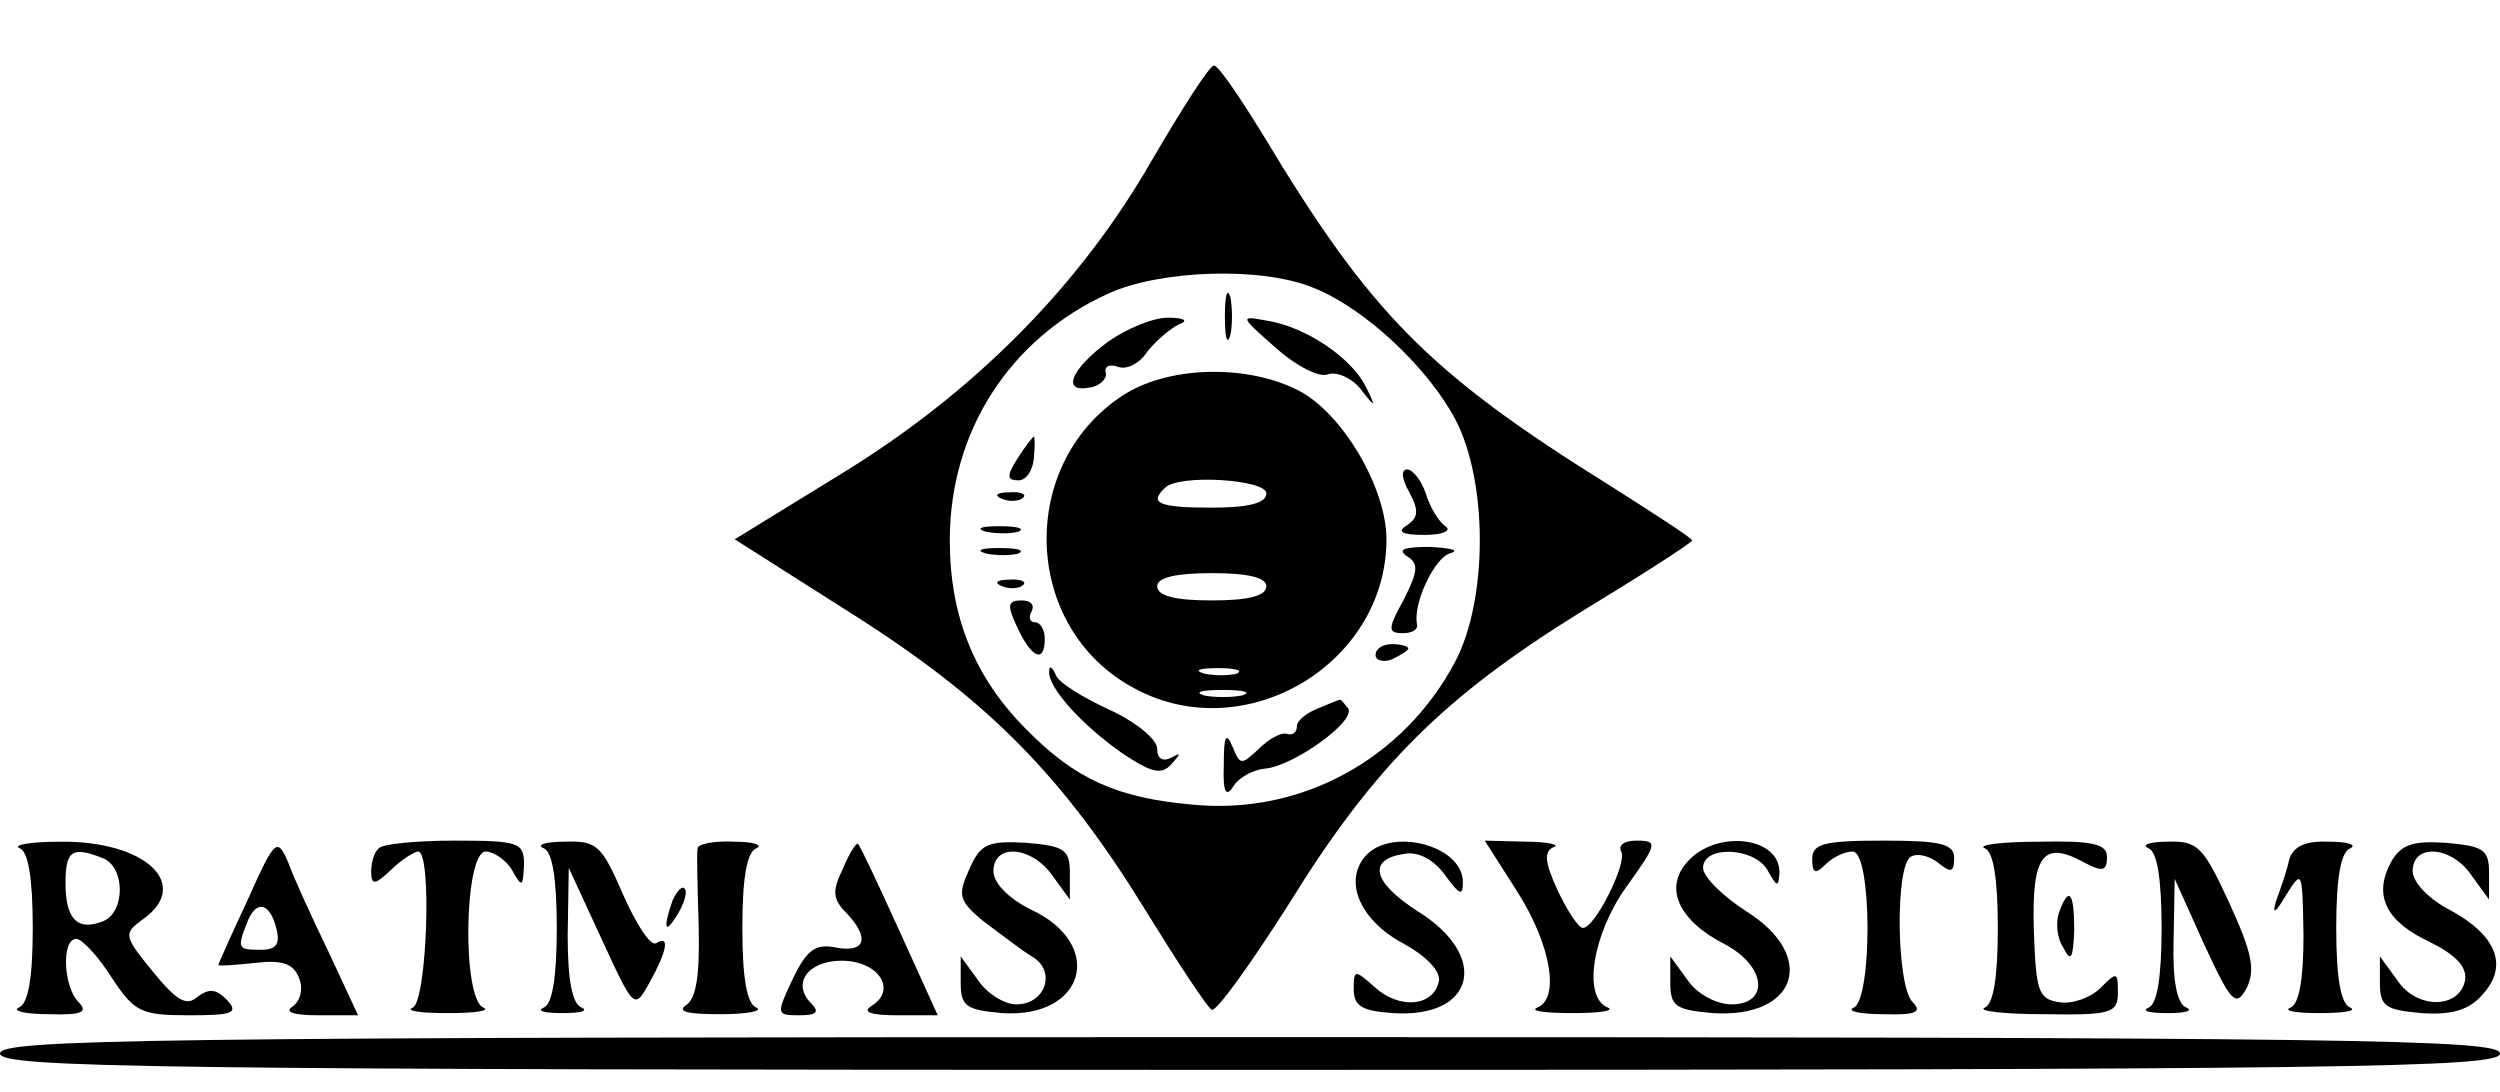
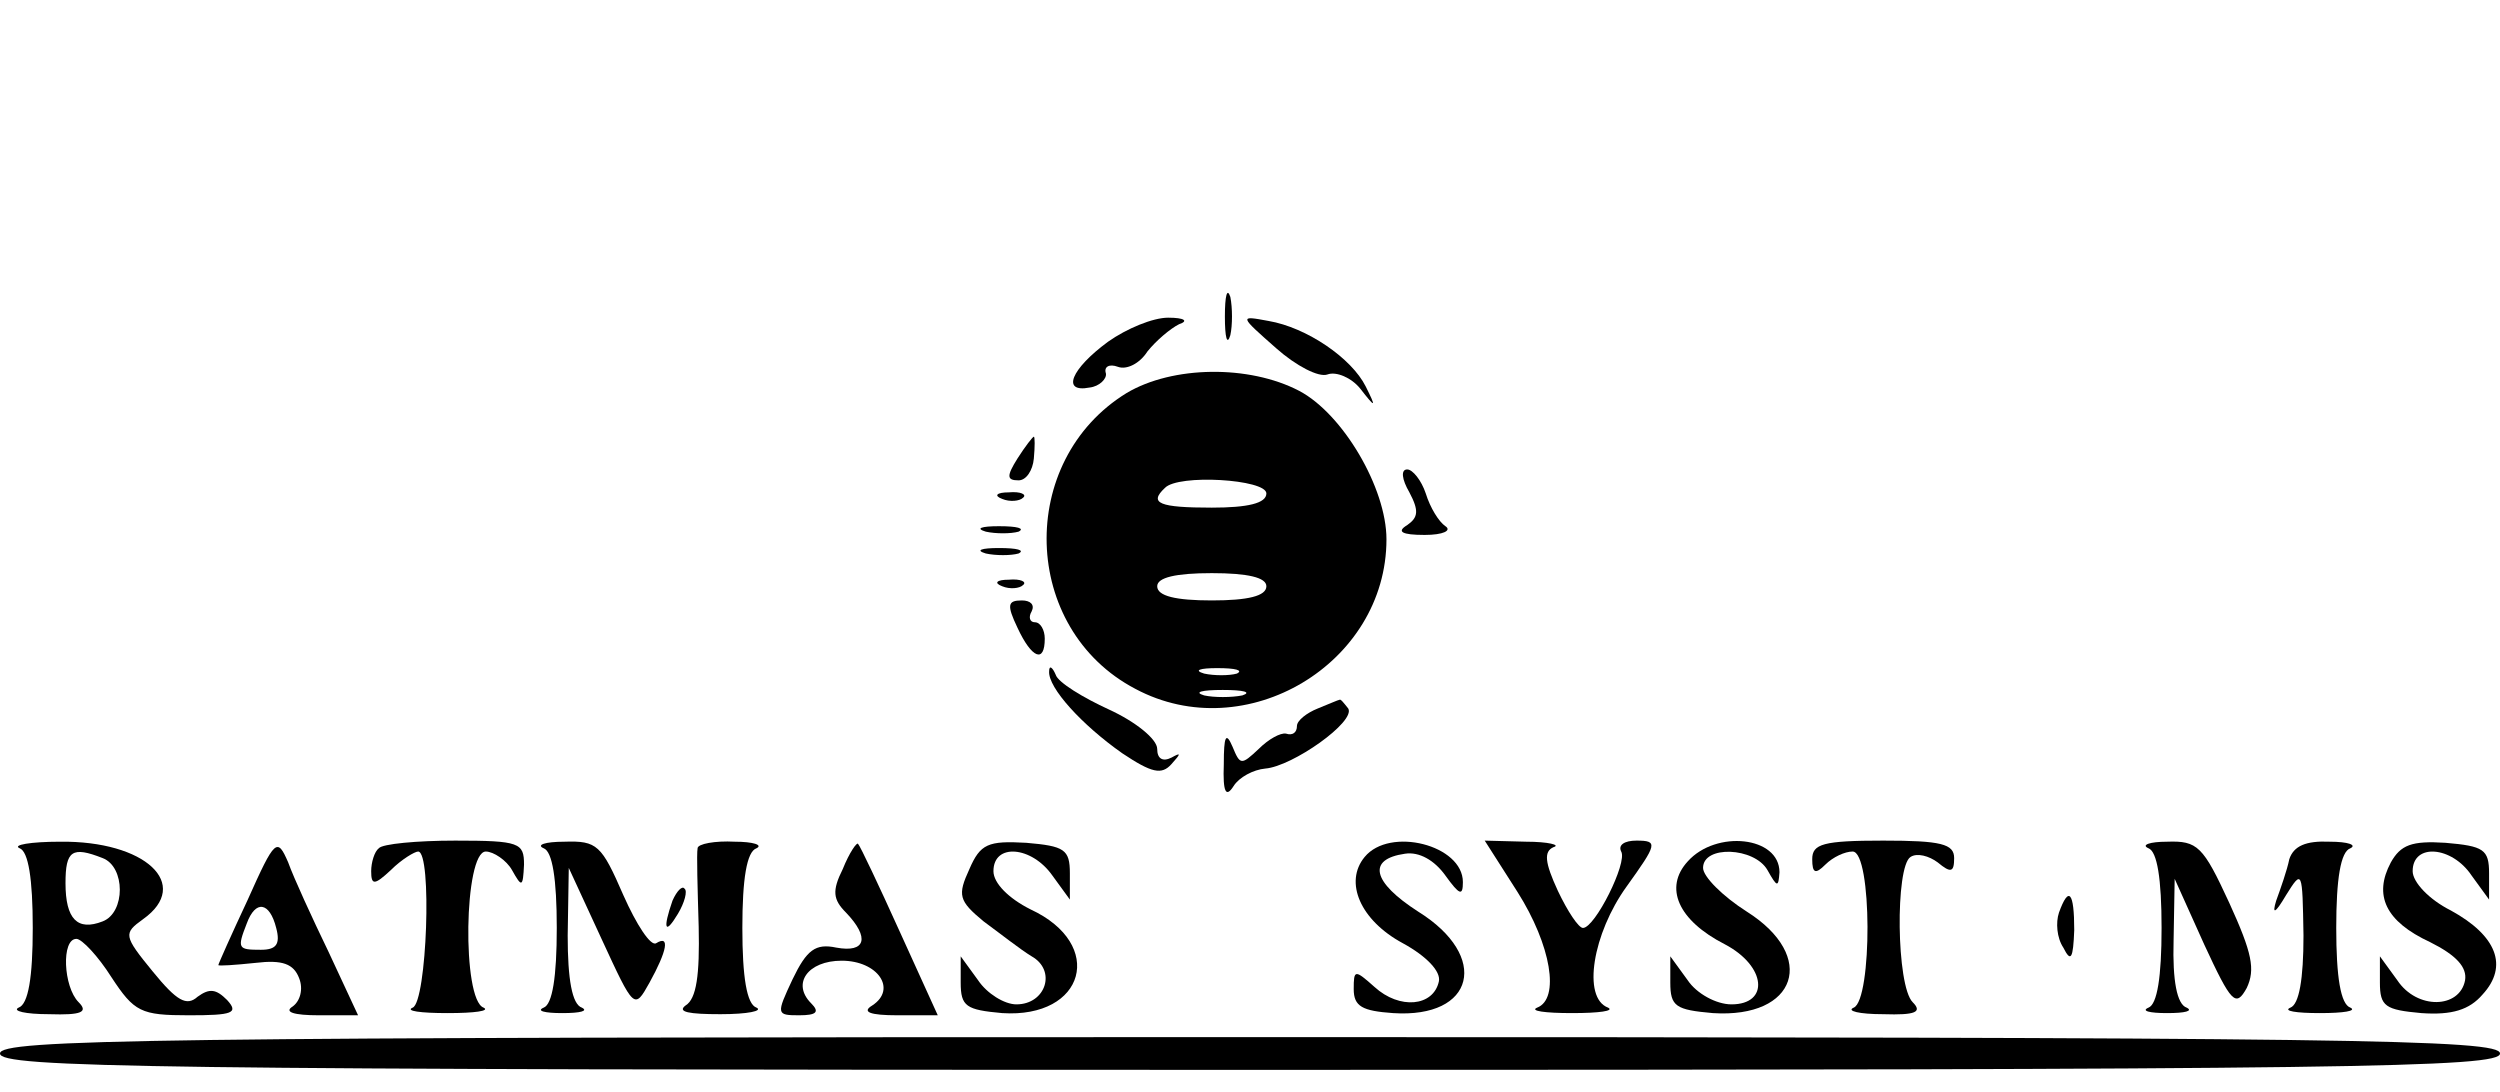
<svg xmlns="http://www.w3.org/2000/svg" version="1.0" width="229pt" height="100pt" viewBox="0 0 229 100" preserveAspectRatio="xMidYMid meet">
  <g transform="translate(0,100) scale(0.1,-0.1)" fill="#000000" stroke="none">
-     <path d="M1055 853 c-66 -115 -163 -213 -286 -288 l-96 -59 107 -68 c125 -79 194 -149 270 -273 29 -47 56 -88 60 -90 4 -2 35 41 70 96 79 128 143 191 269 269 56 34 101 63 101 65 0 2 -34 24 -75 50 -167 104 -220 158 -319 323 -21 34 -40 62 -44 62 -4 0 -29 -39 -57 -87z m149 -117 c47 -19 104 -73 129 -120 30 -57 30 -165 0 -222 -47 -89 -141 -141 -241 -131 -68 6 -107 23 -152 69 -47 47 -70 103 -70 173 0 100 55 185 145 226 48 22 142 25 189 5z" />
    <path d="M1122 710 c0 -19 2 -27 5 -17 2 9 2 25 0 35 -3 9 -5 1 -5 -18z" />
    <path d="M1015 687 c-34 -25 -43 -47 -17 -42 9 1 16 8 15 13 -2 6 3 9 11 6 8 -3 20 3 27 14 8 10 21 21 29 25 9 3 5 6 -10 6 -14 0 -38 -10 -55 -22z" />
    <path d="M1169 681 c18 -16 39 -27 47 -24 8 3 22 -3 30 -13 14 -18 15 -18 5 2 -13 26 -54 54 -89 60 -27 5 -27 5 7 -25z" />
    <path d="M1032 640 c-101 -62 -97 -216 8 -271 101 -54 230 23 230 137 0 47 -40 115 -80 136 -46 24 -116 23 -158 -2z m128 -92 c0 -9 -17 -13 -50 -13 -48 0 -58 4 -43 18 12 13 93 8 93 -5z m0 -85 c0 -9 -17 -13 -50 -13 -33 0 -50 4 -50 13 0 8 17 12 50 12 33 0 50 -4 50 -12z m-27 -80 c-7 -2 -21 -2 -30 0 -10 3 -4 5 12 5 17 0 24 -2 18 -5z m5 -20 c-10 -2 -26 -2 -35 0 -10 3 -2 5 17 5 19 0 27 -2 18 -5z" />
    <path d="M932 580 c-10 -16 -10 -20 1 -20 7 0 13 9 14 20 1 11 1 20 0 20 -1 0 -8 -9 -15 -20z" />
    <path d="M1291 549 c9 -17 8 -23 -2 -30 -10 -6 -5 -9 16 -9 17 0 25 4 19 8 -6 4 -14 17 -18 30 -4 12 -12 22 -17 22 -6 0 -5 -9 2 -21z" />
    <path d="M918 543 c7 -3 16 -2 19 1 4 3 -2 6 -13 5 -11 0 -14 -3 -6 -6z" />
    <path d="M903 513 c9 -2 23 -2 30 0 6 3 -1 5 -18 5 -16 0 -22 -2 -12 -5z" />
    <path d="M903 493 c9 -2 23 -2 30 0 6 3 -1 5 -18 5 -16 0 -22 -2 -12 -5z" />
-     <path d="M1288 491 c12 -7 11 -14 -2 -40 -15 -27 -15 -31 -1 -31 8 0 14 3 13 8 -4 19 16 61 30 65 10 3 1 5 -18 6 -23 0 -30 -2 -22 -8z" />
    <path d="M918 463 c7 -3 16 -2 19 1 4 3 -2 6 -13 5 -11 0 -14 -3 -6 -6z" />
    <path d="M932 425 c13 -28 25 -33 25 -10 0 8 -4 15 -9 15 -5 0 -6 5 -3 10 3 6 -1 10 -9 10 -13 0 -14 -4 -4 -25z" />
-     <path d="M1260 400 c0 -5 7 -7 15 -4 8 4 15 8 15 10 0 2 -7 4 -15 4 -8 0 -15 -4 -15 -10z" />
    <path d="M961 385 c-1 -15 30 -49 67 -75 27 -18 36 -20 45 -10 9 10 9 11 0 6 -8 -4 -13 -1 -13 8 0 9 -20 25 -44 36 -24 11 -47 25 -49 32 -3 7 -6 9 -6 3z" />
    <path d="M1207 351 c-10 -4 -19 -11 -19 -16 0 -6 -4 -9 -10 -7 -5 1 -16 -5 -25 -14 -16 -15 -17 -15 -24 2 -6 14 -8 10 -8 -16 -1 -26 2 -31 9 -20 5 8 18 15 29 16 25 2 83 43 76 55 -4 5 -7 9 -8 8 -1 0 -10 -4 -20 -8z" />
    <path d="M18 223 c8 -3 12 -28 12 -73 0 -45 -4 -70 -13 -73 -6 -3 6 -6 28 -6 30 -1 36 2 27 11 -14 14 -16 58 -2 58 5 0 20 -16 32 -35 21 -32 27 -35 71 -35 40 0 46 2 35 14 -10 10 -16 11 -27 3 -10 -9 -19 -4 -41 23 -27 33 -27 35 -9 48 45 32 2 72 -76 71 -27 0 -44 -3 -37 -6z m76 -9 c21 -8 21 -50 0 -58 -23 -9 -34 2 -34 35 0 30 6 34 34 23z" />
    <path d="M227 176 c-15 -32 -27 -59 -27 -60 0 -1 15 0 34 2 25 3 35 -1 40 -14 4 -10 1 -21 -6 -26 -8 -5 1 -8 24 -8 l36 0 -27 58 c-15 31 -32 68 -37 82 -10 23 -12 22 -37 -34z m26 -26 c4 -15 0 -20 -14 -20 -21 0 -22 1 -13 24 8 22 21 20 27 -4z" />
    <path d="M347 223 c-4 -3 -7 -13 -7 -21 0 -13 3 -13 18 1 10 10 22 17 25 17 13 0 8 -138 -5 -143 -7 -3 7 -5 32 -5 25 0 39 2 33 5 -20 7 -18 143 2 143 7 0 19 -8 24 -17 9 -16 10 -16 11 5 0 20 -4 22 -63 22 -35 0 -67 -3 -70 -7z" />
    <path d="M498 223 c8 -3 12 -28 12 -73 0 -45 -4 -70 -12 -73 -7 -3 1 -5 17 -5 17 0 24 2 18 5 -9 3 -13 26 -13 66 l1 62 30 -65 c30 -65 30 -65 44 -40 16 29 19 44 6 36 -5 -3 -18 17 -30 44 -20 46 -24 50 -54 49 -18 0 -26 -3 -19 -6z" />
    <path d="M639 223 c-1 -5 0 -37 1 -72 1 -44 -2 -66 -12 -72 -8 -6 3 -8 32 -8 25 0 39 3 33 6 -9 3 -13 28 -13 73 0 45 4 70 13 73 6 3 -3 6 -20 6 -18 1 -34 -2 -34 -6z" />
    <path d="M772 204 c-10 -20 -9 -28 3 -40 22 -23 18 -37 -9 -32 -19 4 -27 -2 -40 -29 -15 -32 -15 -33 6 -33 16 0 19 3 11 11 -18 18 -3 39 28 39 33 0 51 -26 28 -41 -10 -6 -2 -9 23 -9 l37 0 -35 77 c-19 42 -36 78 -38 80 -1 2 -8 -8 -14 -23z" />
    <path d="M888 204 c-11 -24 -10 -29 13 -48 15 -11 34 -26 44 -32 23 -13 13 -44 -14 -44 -11 0 -27 10 -35 22 l-16 22 0 -24 c0 -22 5 -25 38 -28 76 -5 95 63 26 95 -20 10 -34 24 -34 35 0 26 35 23 54 -4 l16 -22 0 24 c0 22 -5 25 -40 28 -35 2 -42 -1 -52 -24z" />
    <path d="M1250 215 c-19 -23 -4 -58 35 -79 22 -12 35 -26 33 -35 -5 -23 -36 -26 -59 -5 -18 16 -19 16 -19 -2 0 -16 8 -20 36 -22 75 -5 89 52 23 93 -42 27 -47 48 -12 53 13 2 27 -6 37 -20 13 -18 16 -19 16 -6 0 34 -67 51 -90 23z" />
    <path d="M1390 183 c31 -49 39 -98 18 -106 -7 -3 7 -5 32 -5 25 0 39 2 33 5 -24 9 -14 68 17 111 28 39 29 42 9 42 -11 0 -17 -4 -14 -10 6 -10 -24 -70 -35 -70 -4 0 -14 15 -23 34 -12 26 -13 36 -4 40 7 2 -5 5 -25 5 l-38 1 30 -47z" />
    <path d="M1546 211 c-22 -24 -9 -54 34 -76 38 -20 41 -55 6 -55 -14 0 -32 10 -40 22 l-16 22 0 -24 c0 -22 5 -25 39 -28 77 -5 96 52 31 93 -22 14 -40 32 -40 40 0 21 47 19 59 -2 9 -16 10 -16 11 -2 0 33 -58 39 -84 10z" />
    <path d="M1660 213 c0 -13 3 -14 12 -5 7 7 18 12 25 12 18 0 18 -136 1 -143 -7 -3 5 -6 27 -6 30 -1 36 2 27 11 -15 15 -16 124 -2 133 6 4 17 1 25 -5 12 -10 15 -9 15 4 0 13 -12 16 -65 16 -55 0 -65 -3 -65 -17z" />
-     <path d="M1818 223 c8 -3 12 -28 12 -73 0 -45 -4 -70 -12 -73 -7 -3 17 -6 55 -6 61 -1 67 1 67 20 0 19 -1 19 -16 4 -9 -9 -26 -15 -38 -13 -19 3 -21 10 -23 66 -2 68 8 83 46 62 17 -9 21 -8 21 5 0 12 -13 15 -62 14 -35 0 -57 -3 -50 -6z" />
    <path d="M1968 223 c8 -3 12 -28 12 -73 0 -45 -4 -70 -12 -73 -7 -3 1 -5 17 -5 17 0 24 2 18 5 -9 3 -13 25 -12 61 l1 57 27 -60 c25 -54 29 -58 39 -40 8 17 5 32 -16 78 -24 52 -29 57 -57 56 -16 0 -24 -3 -17 -6z" />
    <path d="M2097 213 c-2 -10 -8 -27 -12 -38 -4 -13 -1 -12 9 5 15 24 15 23 16 -37 0 -40 -4 -63 -12 -66 -7 -3 5 -5 27 -5 22 0 34 2 28 5 -9 3 -13 28 -13 73 0 45 4 70 13 73 6 3 -2 6 -19 6 -22 1 -33 -4 -37 -16z" />
    <path d="M2190 210 c-16 -30 -5 -54 36 -73 24 -12 34 -23 32 -35 -5 -26 -44 -27 -62 0 l-16 22 0 -24 c0 -22 5 -25 38 -28 28 -2 44 3 56 17 24 26 13 54 -29 77 -20 10 -35 26 -35 36 0 26 36 23 54 -4 l16 -22 0 24 c0 22 -5 25 -40 28 -31 2 -41 -2 -50 -18z" />
    <path d="M616 175 c-9 -26 -7 -32 5 -12 6 10 9 21 6 23 -2 3 -7 -2 -11 -11z" />
    <path d="M1886 164 c-3 -9 -2 -23 4 -32 7 -14 9 -10 10 16 0 35 -5 41 -14 16z" />
    <path d="M0 35 c0 -13 134 -15 1145 -15 1011 0 1145 2 1145 15 0 13 -134 15 -1145 15 -1011 0 -1145 -2 -1145 -15z" />
  </g>
</svg>